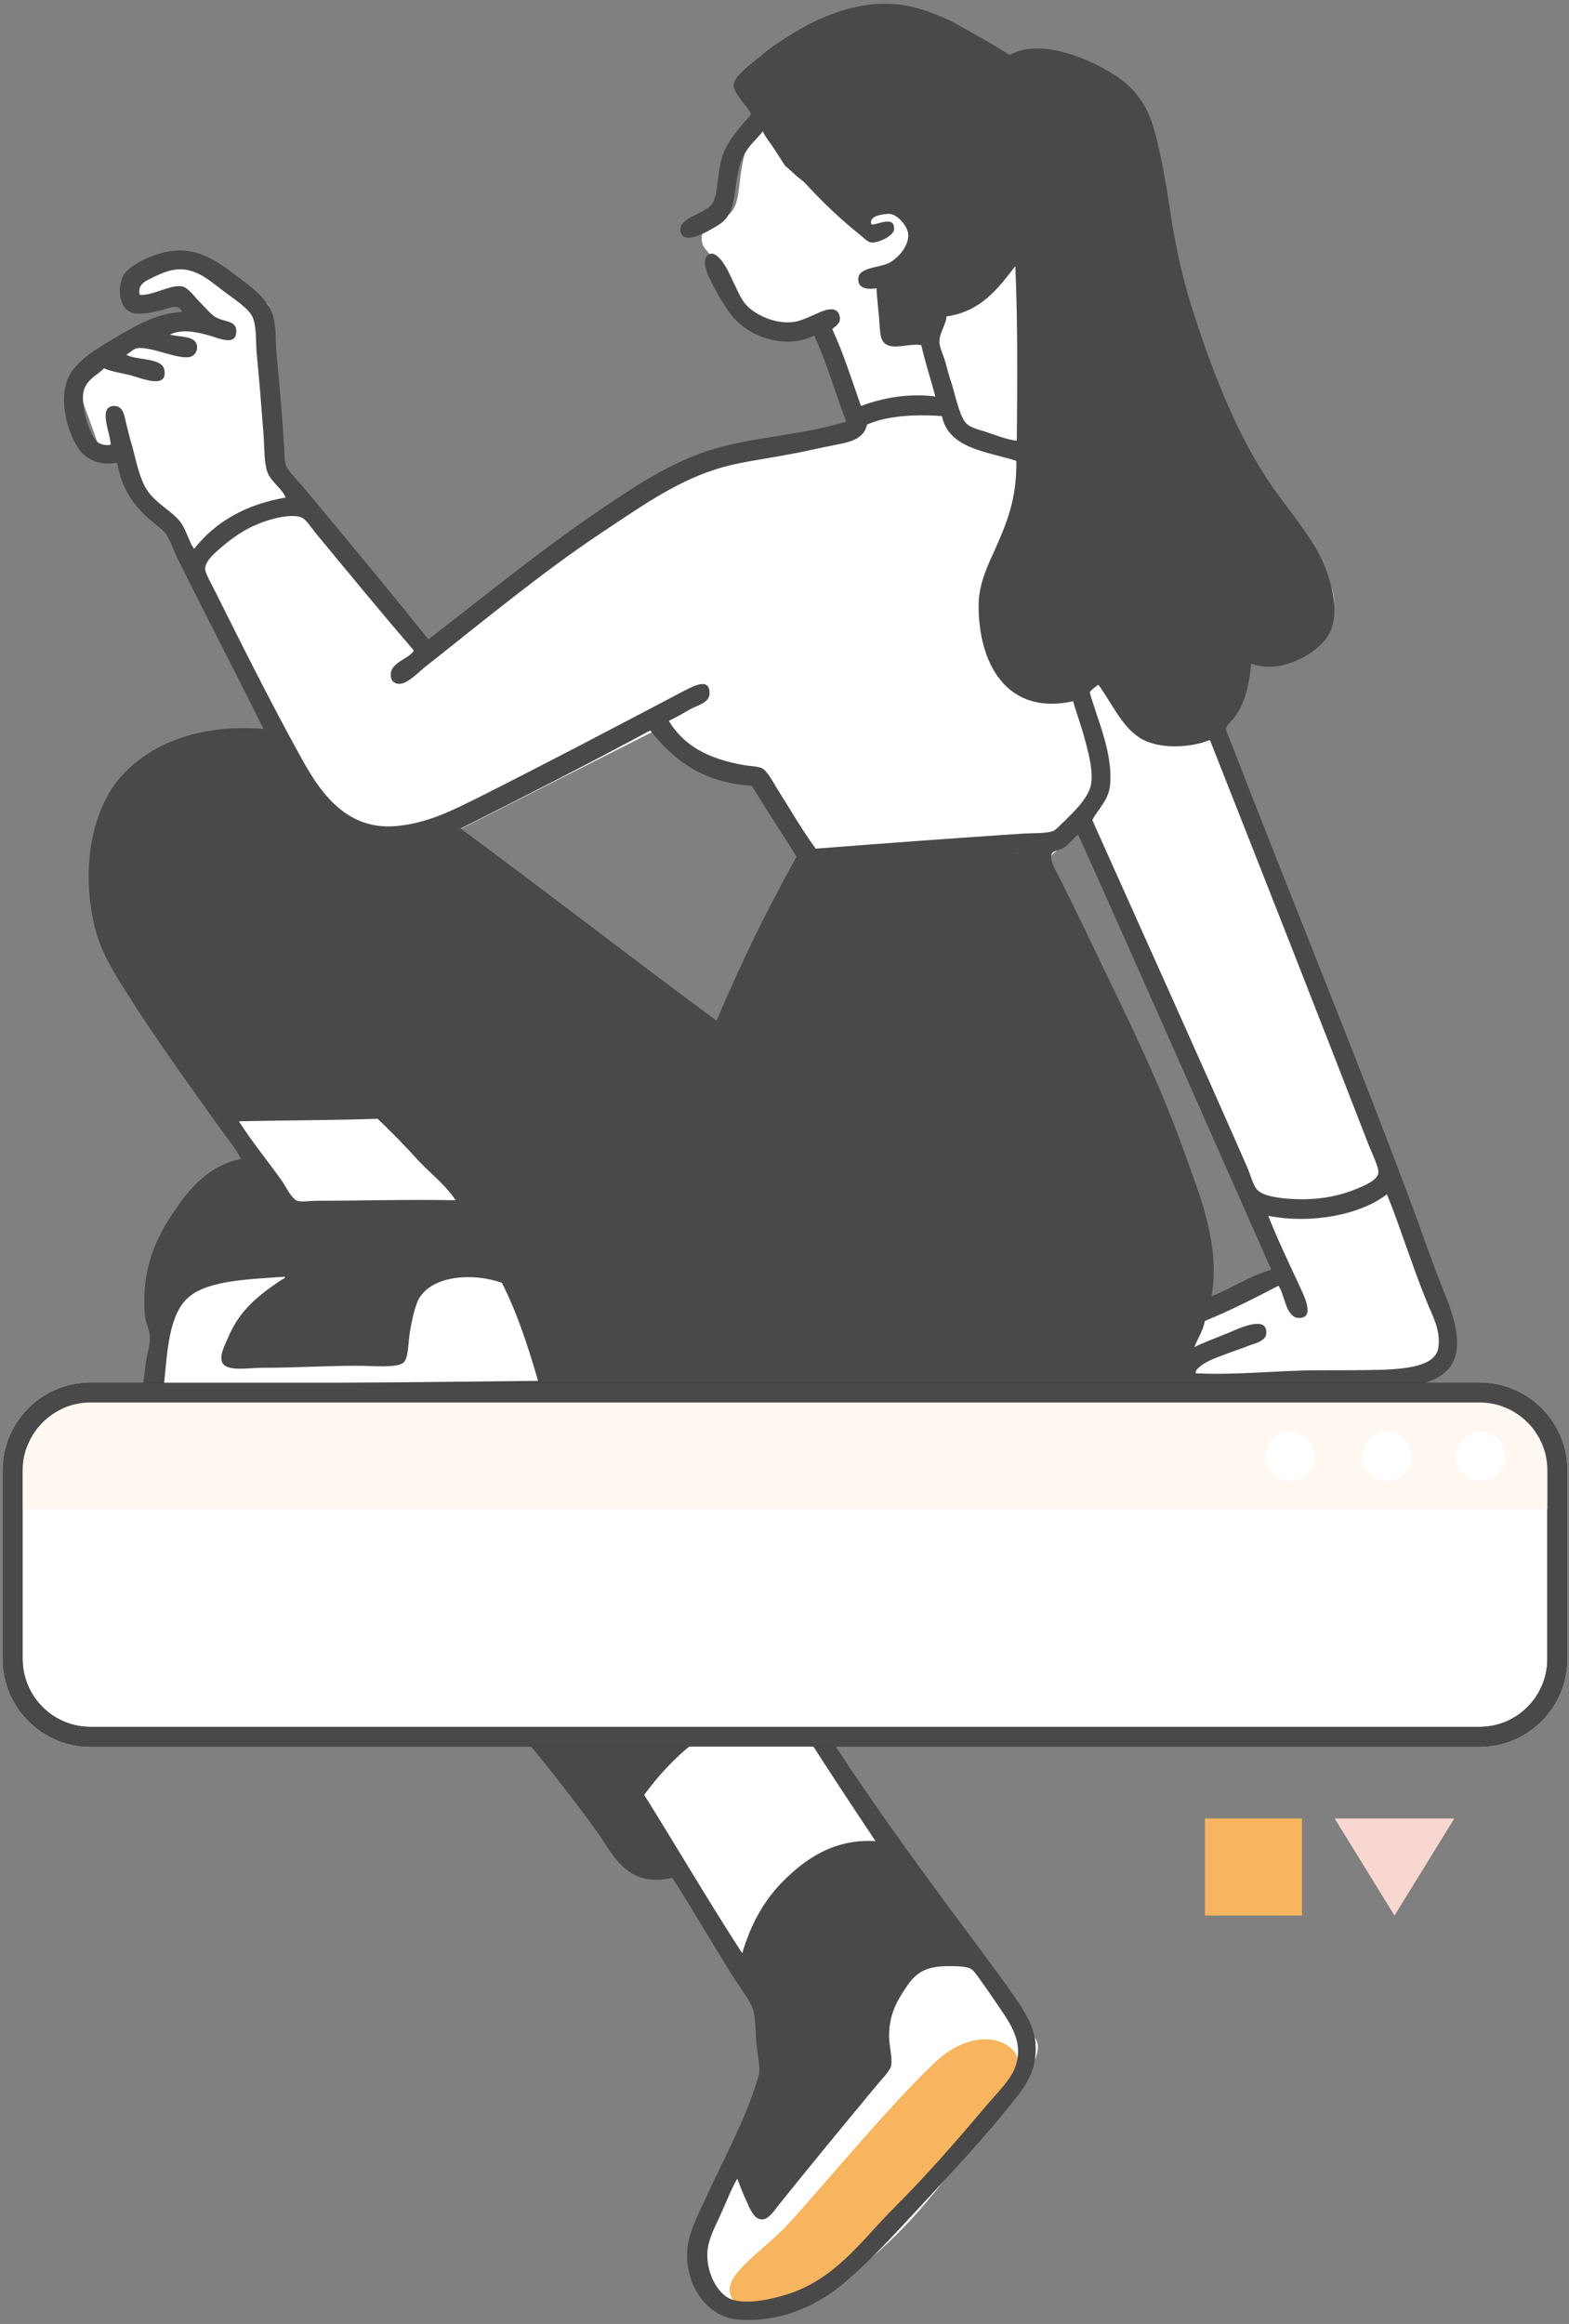
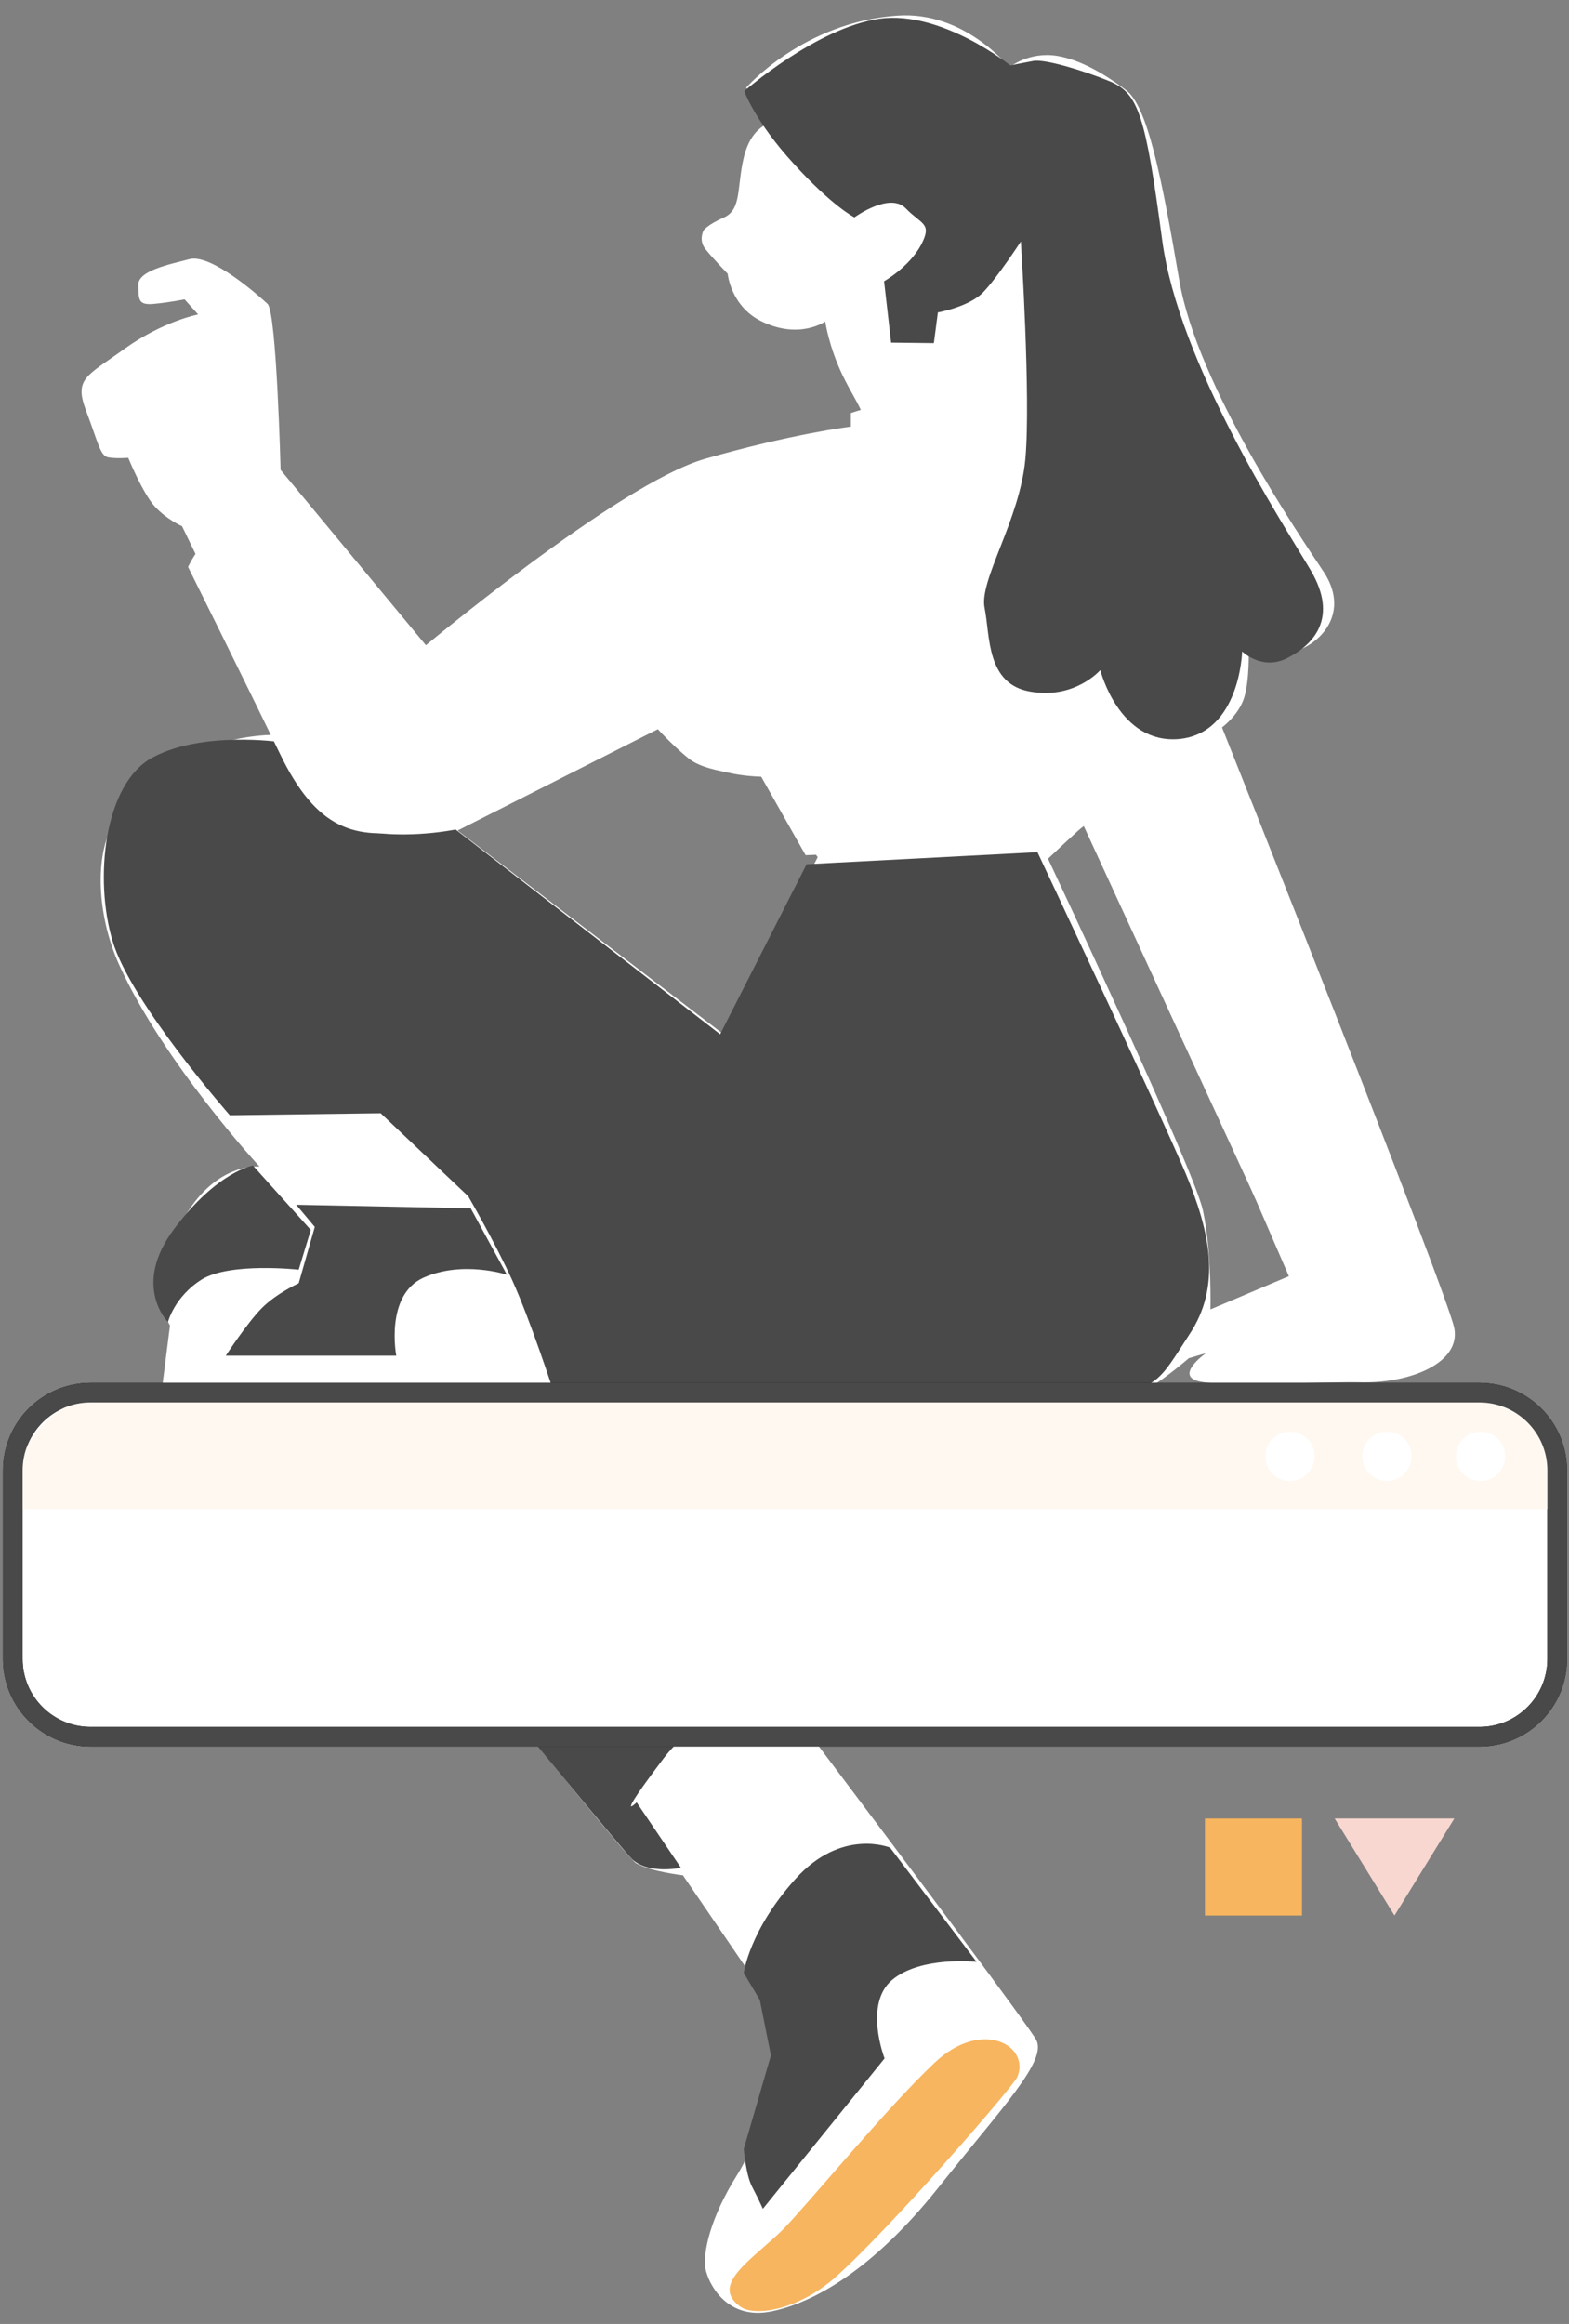
<svg xmlns="http://www.w3.org/2000/svg" width="312" height="462" fill="none">
  <rect width="100%" height="100%" fill="#808080" stroke="none" />
  <path fill-rule="evenodd" clip-rule="evenodd" d="M239.6 361.512h19.3v19.3h-19.3v-19.3z" fill="#F7B55F" />
  <path fill-rule="evenodd" clip-rule="evenodd" d="M265.398 361.512h23.8l-11.9 19.3-11.9-19.3z" fill="#F7D7D0" />
  <path fill-rule="evenodd" clip-rule="evenodd" d="M289.199 264.111c-1.2-6.7-46.2-119.5-46.2-119.5s3.3-2.399 4.4-5.899c1.1-3.601.9-9.501.9-9.501s5.9 2 10.7-.3c4.8-2.2 8.9-8 4.3-15.099-4.7-7.1-25.2-37-28.8-58.1-3.6-21.1-6.4-34.7-10.6-37.8-2.1-1.6-8-5.9-13.7-6.8-5.7-.9-9.5 2.3-9.5 2.3s-8.9-11.3-22.3-10.3c-18.7 1.3-30 14.3-30 14.3l4.4 7.2s-3.5.8-4.9 6.7c-1.4 5.9-.4 10.3-3.9 11.9-3.4 1.5-4.1 2.6-4.1 2.6s-1 1.9.3 3.6c1.3 1.7 4.5 5 4.5 5s.6 6.4 6.6 9.4c7.6 3.8 12.8.1 12.8.1s.7 5 3.5 10.8c2.8 5.8 6.9 10.6 2.1 11-4.8.4-29.8 4.6-47.3 15.999-20.5 13.4-36.6 27.9-36.6 27.9l-30-36.2s-.8-31.4-2.6-33c-1.7-1.6-11.2-10-15.5-8.9-4.2 1.1-10.3 2.3-10.2 5.2.1 2.8-.1 4 3.1 3.7 3.2-.3 6.1-.9 6.1-.9l2.7 3s-6.9 1.3-14.6 6.8c-7.6 5.5-10.1 5.9-7.7 12.3 2.4 6.3 2.8 9 4.4 9.3 1.6.3 4 .1 4 .1s2.9 7.1 5.3 9.7c2.4 2.6 5.4 3.9 5.4 3.9l20.2 41.5s-21.6-1.7-33.7 17.5c-4 6.3-3.4 18.501 1 28.201 8.8 19.4 27.9 40.099 27.9 40.099s-7.2-.799-13.3 7.601c-10.5 14.5-4.5 24-4.5 24L32 277.711l20.9 1.801s70.7 89.199 73.6 90.899c3 1.7 9.3 2.4 9.3 2.4l17.7 25.9 1 11.7s-2.9 14-8 22.101c-5.1 8.1-7 15.6-6.1 19 .9 3.399 4.7 9.7 13 8 8.3-1.701 20.1-8.201 33.1-24.5 13-16.3 21.6-25.201 19.6-29.401-2-4.2-96-128.3-96-128.3s58.4-1.1 81.8-.1 33.2.7 36.6-1.3c3.4-2 7.9-5.899 7.9-5.899l3.4-1s-6.7 4.699-.9 5.699 22.9-.1 32.5.1c9.5 0 19-4 17.8-10.7zm-144.8-58.099l-53.4-40.901 41.1-20.799s2.5 3.299 6.7 6.699 12.8 3.4 12.8 3.4l11 16-18.2 35.601zm96.3 54.299s.3-11.4-1.5-19.7c-1.8-8.3-30.8-69.899-30.8-69.899s3.6-3.4 5.8-5.4c2.2-2 3-1.901 3-1.901l39.1 90.3-15.6 6.6z" fill="#fff" />
  <path fill-rule="evenodd" clip-rule="evenodd" d="M235.7 233.111c-5-11.9-29.4-63.7-29.4-63.7l-45.9 2.4-17.2 33.8-52.6-40.7s-12 2.5-21.3-.5c-9.3-3.1-13.7-16.9-13.7-16.9s-15.3-2.2-25.1 3c-9.9 5.1-11.8 24.4-8.1 36.6 3.6 12.2 23.3 34.6 23.3 34.6l30-.4 17.4 16.5s5.3 9.1 8.8 16.8c3.5 7.7 8.1 21.8 8.1 21.8l-58.8 2.8s71.2 87.2 74.5 90.4c3.3 3.1 9.7 1.7 9.7 1.7l-8.8-13s-4.8 4.7 5.4-8.8c10.2-13.4 28-10.2 28-10.2l-40.4-61.9 22.6-.8s62.5 1.4 75.2.6c12.7-.7 12.8-2.2 19.1-11.9 6.4-9.6 4.2-20.3-.8-32.2zm-176.3 19.3l2.4-7.9-11.5-12.8s-7 1.1-15.6 12.5-1.3 18.6-1.3 18.6 1.3-5.1 6.8-8.5c5.7-3.4 19.2-1.9 19.2-1.9z" fill="#4A4949" />
  <path fill-rule="evenodd" clip-rule="evenodd" d="M58.898 239.512l3.7 4.4-3.2 11.2s-4.4 2-7.3 4.9c-2.9 2.9-7.2 9.5-7.2 9.5h33.9s-2.3-12 5.4-15.5c7.8-3.5 16.6-.6 16.6-.6l-7.2-13.2-34.7-.7zm118.1 127.8s-9.6-4-18.8 6.2c-9.2 10.2-10.3 18.7-10.3 18.7l3.2 5.4 2.2 11-5.4 18.6s.4 5.2 1.7 7.6c1.3 2.5 2.1 4.3 2.1 4.3l24.2-29.9s-4.2-10.8 1.5-15.6c5.7-4.8 16.8-3.6 16.8-3.6l-17.2-22.7z" fill="#4A4949" />
  <path fill-rule="evenodd" clip-rule="evenodd" d="M147.299 458.612c2.7 1.9 11.1.8 18.6-5.7 10.7-9.4 35.5-38 36.4-40 2.6-6.2-7-11.8-16.5-2.8s-24 26.7-29.8 32.8c-5.9 6-15.2 11.2-8.7 15.7z" fill="#F7B55F" />
  <path fill-rule="evenodd" clip-rule="evenodd" d="M37.398 112.712s3-6.7 8.8-9.2c5.8-2.5 12.5-3.9 12.5-3.9l24.5 29.9s39.6-33.3 57-38.3 29-6.4 29-6.4v-2.7s6.7-2.3 10.8-2.3c4.2 0 7.2.3 7.2.3l2.3 6.1s25.2 0 38.3 26.8c13.1 26.8 47.7 119.3 47.7 119.3s.4 6.1-13.2 7.3c-8.4.8-12.6-1.2-12.6-1.2l-34.7-75.3-8.4 4.8-46.4 2.1-9-15.9s-10-.1-14.1-3.2c-4-3.2-7.4-7.2-7.4-7.2s-35.7 19.3-47.3 21.3c-11.7 2-19.4.1-26.8-15.3-7.5-15.5-18.2-37-18.2-37z" fill="#fff" />
  <path fill-rule="evenodd" clip-rule="evenodd" d="M175.8 55.912l1.4 12.2 8.5.1.8-6.1s6.2-1.1 9-4 7.5-10.1 7.5-10.1 2 31 .9 43.2c-1.1 12.2-9.3 24.2-8.1 29.7 1.1 5.5.3 15.2 9.2 16.6 8.8 1.5 13.8-4.3 13.8-4.3s3.7 14.8 15.7 13.7c12.1-1.2 12.5-17.4 12.5-17.4s4 3.9 9 1.3c5.1-2.6 10.3-7.9 4.6-17.5-5.7-9.6-26.2-41-29.5-65.6-3.3-24.7-4.7-29.1-10.3-31.5-5.6-2.3-13.1-4.5-15.3-4.1-2.2.4-4.6.9-4.6.9s-13.6-11-26-9.3c-12.5 1.8-26.9 14.4-26.9 14.4s2.1 6 9.8 14.4c7.7 8.5 12.1 10.7 12.1 10.7s7-5.1 10.2-1.8c3.2 3.3 5.3 2.9 3.1 7.2-2.4 4.5-7.4 7.3-7.4 7.3z" fill="#4A4949" />
-   <path fill-rule="evenodd" clip-rule="evenodd" d="M200.798 10.912c5.5-3 13.2-.1 17.9 2.3 5.3 2.7 8.9 6 10.7 12.2 1.7 5.9 2.7 12.6 3.7 19.2 1.101 6.5 2.601 12.7 4.5 18.4 3.8 11.6 8.1 22.5 14.1 31.8 2.9 4.5 6.5 8.6 9.5 13.4 2.5 3.9 5.9 12.5 3.1 17.8-2.1 3.9-9.8 8.2-15.5 5.9-.3 3.9-1.2 7.7-3.1 10.4-.5.8-1.9 1.9-1.9 2.6 0 .5 1 2.6 1.5 4 11.7 30.3 24 59.999 35.5 90.8 1.9 5.1 3.8 10.699 5.9 16 1.7 4.199 5.3 12.5 1 16.8-4.9 4.9-17.8 3.3-27.7 3.6-4.4.1-8.2.3-13 .5-3.8.2-10.1.7-12.8-.5-.9-.4-1.9.8-2-.9-4.9 4.7-14.1 3.3-23.2 3.6-28.3.7-57.5-.1-85.9-.1 11.7 19.1 23.2 37.5 35.3 56.5.8 1.3 1.7 2.6 2.7 3.9 1 1.3 1.6 2.8 2.5 4.1 10.3 16.1 21.3 30.9 32.7 46.2 1.7 2.3 3.6 4.9 5.5 7.6 1.8 2.6 3.8 5.8 4.1 9 .4 4.8-1.4 7.9-3.6 10.7-6.2 8-13.5 15.6-20.1 22.8-4.4 4.7-8.9 9.7-14.3 14.3-4.5 3.9-12.2 8.1-21.3 7.3-6-.5-10.6-7-9.9-14.2.3-3.1 2.1-6.6 3.4-9.4 3.6-8 8.2-16 10.8-25 .4-1.5-.4-4.6-.5-6.6-.2-2.1-.1-4.4-.6-6.2-.6-2.1-2.8-4.8-4-6.7-4.1-6.6-8-13.3-12.1-19.7-8.9 2-11.5-4.2-14.8-8.9-9.9-13.9-21.6-26.9-32.4-40.2-12.6-15.5-25.2-30.4-37.5-45.4-3.5.1-6.9.1-10.7.1-2.4 0-8.5.9-9.5-.9-.8-1.4 0-4.6.1-6.3.2-2.2 1-4.2.9-5.9 0-1.6-.9-2.8-1-4.4-.7-8.5 1.9-14.7 5.3-19.8 3.4-5.2 7.3-9.9 13.8-11.2-.9-2-2.4-3.7-3.7-5.5-6.5-9.1-13.2-18.3-19.3-28-2.5-4-4.9-7.8-6.1-12.8-2.8-11.8-.4-23.6 5.5-30 6-6.5 15.7-10.2 28.1-9.2-5.5-11.1-11.4-22.4-17.1-33.9-.8-1.6-1.4-3.5-2.3-4.9-.7-.9-2.4-2.1-3.4-3-3.1-2.7-5.4-6-6.3-11.1-3.6.6-6.1-.7-7.5-2.6-2.7-3.7-4.4-11.1-1.7-15.3 2.1-3.2 5.9-5.2 9.7-7.5 3.7-2.2 7.8-4.4 12.4-4.6-.7-1.9-2.7-.6-4.3-.3-1.7.4-4.2 1-5.8.4-3-1.2-2.7-6.4-1-8.1 1.6-1.7 4.7-3.1 7-3.7 6.7-1.9 11.2 1.7 15.3 4.8 2.9 2.2 6.1 4.5 7 8 .5 2.1.4 4.8.6 7.3.6 6 1.1 12.2 1.5 18.3.1 1.2 0 2.7.3 3.6.4 1.3 2.4 3.2 3.5 4.5 8.3 10 16.9 20.3 24.9 30.3 11.9-9.2 23.4-18.6 36.1-27.1 6.2-4.1 12.9-8.5 20.8-10.8 8.1-2.4 17.4-2.7 26.2-5.4-2.1-5.2-3.9-11.9-6.4-17.1-5.6 2.8-12.9.4-16.4-4-1.1-1.5-2.3-3.3-3.4-5.4-.8-1.6-2.8-5-1.5-6.4 1.7-2 4.1 2.8 4.1 2.8l1.5 3.1s1.2 2.8 2.1 3.7c1.6 1.9 5.7 4 9.5 3.5 1.5-.2 3.3-1.1 4.9-1.8 1.8-.8 3.9-1.4 4.3.8.2 1.2-.7 1.7-1.5 2.4 2.2 4.8 3.9 10.1 5.7 15.3 4-1.5 9.1-2.6 14.8-1.9-.9-3.4-2-6.7-2.8-10.2-2.6-.4-5.5 1-7.2-.3-1.2-.9-1-3.4-1.2-5.2-.2-2.1-.4-4-.5-5.8-1.4.2-3.9.3-3.6-2.1.2-2.1 4.4-2 6.2-3 1.8-1 3.9-3.4 3.7-5.7-.1-1.5-2.1-3.9-3.7-4-1 0-4.3.3-3.6 2.1 1 .2 4.6-1.9 4.5.9 0 1.4-3.2 2.8-4.5 2.7-.9-.1-1.9-1.3-2.5-1.7-3.7-3-7.1-6.2-10.4-9.8-.6-.7-1.4-1.2-2.2-1.9-.8-.8-2.1-1.9-2.1-1.9l-2.6-4s-1.4-1.8-1.8-2.8c-1.4 1.8-3.4 3.2-4.4 6.2-1.4 3.9-.7 8.7-3.1 11.3-.8.9-1.9 1.5-3.4 2.3-1.2.7-5.4 2.8-5.5-.3-.1-2.4 5.5-3.4 6.4-5.2 1.3-2.4.8-6.8 2.3-10.3.9-2.1 2.3-3.8 3.9-5.7.4-.5 1.4-1.5 1.4-1.7 0-.5-1.6-2.4-1.9-2.8-.6-.9-1.6-2.1-1.5-3.1.1-1.8 4.1-4.6 5.4-5.7 2.2-1.9 4.3-3.2 6.4-4.5 4.6-2.8 10.3-5.3 16.2-5.8 6.3-.5 10.8 1.4 15.1 3.3 4.2 2.3 8.1 4.5 11.8 6.8zm-25.8-5.9c-11 .8-18.6 6.9-24.9 12.6 5.8 8.6 12 16.8 19.9 23.3 2.1-.9 4-2.3 7-2.1 3.7.3 7.2 4.1 7.3 7.7.2 4.4-3.3 7.9-6.7 9.5.7 2.5.6 5.9 1 8.8 1.8.1 3.2-.2 5-.1.8-1.9.6-4.2 2.1-5.2 1.5-.9 3.9-.9 5.5-1.5.1-.1.4-.2.5-.3 3.3-1.8 6.2-5.7 8-9 .6-1.2 1.7-2.6 1.9-3.7.3-1.8 0-4.7-.1-6.8-.1-1.8.1-4.8-.5-6.4-.6-1.9-2.8-3.2-4.3-4.9-1.3-1.6-2.8-3.7-3.1-5.9-.2-1.8.1-5.2 1.3-6.7.5-.6 1.3-.5 1.9-1.3-6.6-2.9-12.5-8.7-21.8-8zm24.1 18.7c1.7 2.4 4.6 4 5.5 6.8 1.1 3 .7 8.1.9 11.9.6 11.8.4 24.5.4 36.1 0 8.3.4 16.3-1.3 23.1-.8 3-1.9 6-3.2 8.9-1.3 3-2.9 6.1-3.1 9.2-.4 5.1 1.4 11.5 3.9 14.1 1.7 1.8 5.9 3.2 9.5 2.3 1-.3 2.6-1.4 3.7-2.4 1.2-1.1 2.1-2.6 3.5-2.4 1.2.1 2.1 2 2.7 3 .8 1.4 1.6 2.5 2.2 3.5 1.4 2.2 3.4 5.5 5.5 6.3 6.6 2.5 12.8-1.2 14.4-5.4.5-1.3.8-3.8 1-5.8.2-2.5 0-4.8 1.5-5.3 1.9-.6 3.9 1.7 6.2 1.7 3.2 0 7.8-2.8 8.6-5.3.7-2 .1-4.3-.4-6.2-1.8-6.6-4.7-9.6-8.3-14.4-6.9-9.4-11.4-18.9-15.9-30.9-2.7-7.4-5.4-15.3-7-24.1-.7-4.2-1.4-8.8-2.2-13.4-.8-4.3-1.7-9.6-3.5-12.1-1.9-2.7-4.5-4.5-8-6.2-2.9-1.4-7.4-3.4-10.8-3-2.9.4-4.8 2.3-7.2 3.4-.7 2.8 0 4.5 1.4 6.6zm-10.9 39.2c0 1.4-1.4 3.3-1.4 5 0 1.1.8 2.7 1.2 4.1.4 1.5.8 3 1.2 4.1.7 2.2 1.5 6.3 2.8 7.9 1 1.2 3.3 1.5 4.8 2.1 1.8.6 3.5 1.3 5.4 1.5.1-11.5.2-23.2-.3-34.7-3.5 4.5-6.8 9-13.7 10zm-135 31c-.7-1.9-.6-4.9-.8-7.6-.4-5.3-.8-10.3-1.3-15.5-.3-2.7 0-5.5-.8-7.6-.7-1.9-4.1-4-5.8-5.3-2.4-1.8-4.1-3.4-6.7-4.1-2.7-.8-5.3.3-7.3 1.3-1.2.6-3.3 1.3-2.7 3.5 2.6.2 5.9-2 8.3-1.7 1.3.2 2.6 2.1 3.5 3 1.1 1.1 2.5 2.8 3.4 3.2 1.6.9 4 .6 4 2.7 0 3.2-3.7 1.3-5.7.8-2.6-.7-5.2-1.2-7.5-.1 2.1.6 5.4.1 5.4 2.6 0 .9-.7 1.8-1.7 1.9-2.5.3-7.4-2.1-10.1-1.8-1 .1-1.7 1.1-2.3 1.3 2.1 1.2 7.2.5 7.6 3.1.6 3.8-4.5 1.6-6.7 1-2.1-.5-4.1-.8-5.3-1.4-1.1 1.2-3 1.9-3.9 4-1.1 2.7 1 9.3 2.5 10.6.7.6 1.8.8 2.7.6.1-2-2.8-7.9.9-7.7 1.7.1 1.9 2.3 2.2 3.5.4 1.6.8 3.3 1.2 4.5.8 3 1.4 6.2 2.8 8.5 1.8 2.9 5.2 4.4 6.8 6.6 1.2 1.6 1.7 4 2.7 5.3 4.2-5.3 10.1-8.8 18.2-10.2-.6-1.7-2.9-3.1-3.6-5zm119.2-9.5c-.7 3.4-4.4 3.6-8.1 4.4-2.5.5-5 1.1-7.3 1.5-5.2 1-10.5 1.6-14.7 3-8.3 2.6-15.7 8-22.7 12.6-12 8-23.8 17.8-35.1 26.7-1.3 1-3.7 3.7-5.5 3.3-.9-.2-1.3-.8-1.3-1.8 0-2.5 3.7-3.1 4.6-4.8-6.5-7.5-13.1-15.6-19.5-23.3-.9-1.1-2-2.9-3-3.2-1.8-.6-4.8.1-6.4.6-3.9 1.2-6.7 3.1-9.4 5.4-1.1 1-3.2 2.6-3.2 4.3 0 .9 1.2 2.8 1.7 3.9 5.6 11.2 11.2 22.4 17.1 33.1 3.6 6.6 8.8 15.1 19.3 14.1 6.4-.6 11.4-3.3 16.5-5.8 13.9-7 26.6-13.7 40.5-21 1.8-.9 5.2-2.9 5.2.4 0 1.9-2.4 2.4-3.7 3.1-1.6.9-2.9 1.7-4.4 2.4 3 5 8 7.6 15 8.8 1.1.2 2.6.2 3.5.6 1 .5 2.1 2.5 2.8 3.7 2.8 4.4 5 8.3 7.9 12.3 12.9-1 27.7-2.1 41.3-3 2-.1 4.5 0 5.9-.5.7-.3 1.5-1.3 2.2-1.9 1.9-1.9 4.6-4.4 5.3-7.1.6-2.5-.4-6.5-1.2-9.3-.7-2.7-1.7-5.3-2.3-7.5-13.2 2.9-18.9-7.5-18.8-19.3.1-5.1 2.7-9.3 4.4-13.5 1.9-4.5 3.2-8.9 3.1-15-6-1.9-13.4-2.4-14.8-8.9-5.7-.4-11.1 0-14.9 1.7zm44.3 53.2c1.3 5 4.8 12.2 4 18.8-.4 2.8-2.3 4.4-3.5 6.6 10.1 22.6 20.8 46.2 30.8 69 .7 1.6 1.201 3.8 2.1 4.6 1.101 1.1 3.7 1.5 6.1 1.7 5.3.4 9.7-.4 13.4-1.9 1.7-.7 4.4-1.8 4.5-3.3.1-1.1-1.4-4.1-1.9-5.4-10.5-27.101-21.1-54-31.6-80.6-4.3 1.7-10.4 1.8-13.9-.4-3.7-2.3-5.8-7.3-8.3-10.6-.6.5-1.3.9-1.7 1.5zm-125.1 27.1c17.1 12.6 33.8 25.6 50.9 38.2 4.8-11.4 10.1-22.2 15.9-32.6-2.9-4.7-6-9.3-8.9-14.1-9.8-.6-15.6-5.2-20.2-11-12.4 6.7-25 13.1-37.7 19.5zm-55.8-13.8c-3.5 1.5-6.4 3.5-8.9 6.3-4.9 5.5-6.6 14-4.8 24.1.8 4.3 2.3 7.4 4.4 10.8 5.5 9.2 12.6 19.299 18.6 27.1 8.3-.601 17.6-.3 26.2-.6.2-.3-.6-.9-.9-1.3-5.2-5.2-9.6-10.1-14.8-15.3-1-1-5.1-4.1-4.9-6.1.1-.8 1-1.5 1.7-1.5 1.6-.2 3.4 2.2 4.5 3.5 4 4.3 8.1 8.5 11.9 12.4 16 16.7 31.8 32.6 48 48.7 5.5 5.5 10.6 10.7 18.7 13.5 3.8 1.4 8.5 2.6 13.5 2.6 20.4.1 42.7.9 63.3-.1 5.1-.2 10.7-.1 14.6-1.5.1 0 .4-.2.5-.3 7.2-3.7 12-14.9 9.8-26.2-.9-4.8-2.6-9.6-4.3-14.2-1.7-4.8-3.4-9.5-5.2-13.4-6.6-15-13.7-29.7-20.8-44-1-2-1.8-4.3-3.5-5.8-14 .8-27.6 2-41.6 2.8-6 10.2-11.2 21.3-16 32.7.5 1.3 3.1 1.4 2.7 3.7-.5 3.3-4.1.2-5.3-.7-18.4-13.9-38.1-28.8-56-42-3.6 1.1-7.3 2.2-11.2 1.8-11.7-1.1-16.8-10.6-21.1-18.8-6.5-1.2-14.2-.3-19.1 1.8zm175.6 17.7c-.8.4-1.9.5-2.2 1-.7 1.3 1 3.9 1.7 5.3 2.5 5.1 5 10.1 7.2 14.8 6.6 13.7 12.7 25.9 17.9 40.7 2.7 7.5 6.7 17.4 4.9 27.3 4.1-1.6 7.4-4 11.9-5.3-12.8-28.9-25.5-57.8-38.4-86.5-.8.5-1.9 2.1-3 2.7zm-128.4 61.9c-2.5-2.8-5.2-5.5-7.9-8.1-8.5.3-18.6.3-27.6.5 2.7 4.2 5.6 7.7 8.6 11.9.8 1.2 1.9 3.5 3 3.9.8.3 2.5 0 3.9 0 9.2 0 18.3-.3 27.6-.1-2-3.1-5.1-5.4-7.6-8.1zm-40.6 6.8c-2.4 2.3-4.4 5.6-6.3 8.8-2 3.4-3.6 7.2-3.5 11.7 4.4-6.7 14.7-7.5 25.7-7.7.3-1.5.8-2.9 1.2-4.4-3-4-5.8-8.2-9-12-2.8.8-6.2 1.8-8.1 3.6zm220 35.1c3.9 0 8.5 0 12.5-.1 4.7-.2 10.5-.7 11.1-4.3.6-3.6-1.3-6.7-2.3-9.3-2.8-6.8-5.3-14.9-7.9-21.3-5.1 4-14.8 5.999-23.6 4.3 1.5 3.899 4.2 9.6 6.2 13.9.9 2 3.2 6.4-.1 6.4-2.7 0-2.9-5.1-4.1-6.4-4.4 2.3-9.499 4.9-14.6 7-.399 2-1.4 3.4-2.1 5.2 1.8-.9 3.7-1.6 6.2-2.6 1.6-.6 8.4-4.2 8.1-.1-.1 1.4-2 1.9-3.2 2.3-1.5.6-3 1.1-4.1 1.5-2 .8-4.4 1.5-5.8 2.7-.4.3-1.1.9-.9 1.4 8.6.4 16.1-.6 24.6-.6zm-200.4-30.1c.1 1.1 1.3 1.6 1.4 3 .1 1.7-1 3.799-1.4 5.4-.5 1.8-.7 4-1.5 5.3-.9 1.3-3.4 2.4-4.9 3.5-3.3 2.4-5.6 4.6-7 8.8 9.5-.3 19-.4 28.6-.5.9-5 1.1-9.501 3.6-12.6 3.1-3.801 10-6 16.5-4.5-1.3-3-2.9-5.6-4.4-8.4-9.7.2-20.7 0-30.9 0zm45 19.6c1.2 3.3 2.5 7.3 3.6 11 .4 1.3 1 3.2.8 4.1-.6 2.4-9.9 1.4-13.2 1.5-14.9.5-29.5-.1-43.8.4 2.5 3.6 5.4 6.8 8.3 10.2 2.8 3.4 5.7 6.9 8.5 10.3 17.1 20.6 34.1 41.3 50.7 62.3 2.2-7.9 7.6-13.4 13.4-17.8 5.2-4 11.2-7.4 19.3-7.6-10.9-17.8-23.5-37.4-34.9-55.7-.8-1.3-2.1-3-1.8-4.3.4-1.8 3.6-1.4 6.1-1.4 2.8 0 5.7.1 7.3 0-6.7-2.6-11.6-7.7-16.4-12.4-4.8-4.7-9.4-9.8-14.3-14.2 2.2 4.2 4.4 8.3 6.4 13.6zm-69.4-4.1c-4.1 3.4-4.3 11-5 17.5 24.7-.3 49.7-.5 74.4-.8-2-6.9-4.2-13.6-7.2-19.5-5.7-2-13.6-1.5-16.4 3-.8 1.3-1.4 4.1-1.8 6.2-.5 2.7-.3 5.8-1.4 6.7-1.3 1.1-6.4.6-9 .6-6.6 0-12.4.4-19 .4-2.9 0-7.5.9-8.1-1.3-.4-1.4.7-3.4 1.3-4.8 2.3-5.4 5.9-8.2 10.3-11.2.4-.3 1.2-.5.9-.8-7 .5-15.1.7-19 4zm122.1 86.2c-.7-1.1-1.5-2.6-2.2-3.1-1.2-.8-3.7-.8-5.3-.6-10.6 1.3-18.8 9.3-24.1 16.5 6.5 10.4 12.8 21.2 19.5 31.5 1.6-5.5 4.2-10.4 8.1-14.3 4.2-4.2 9.9-8.5 18.4-8-4.6-6.9-9.7-14.6-14.4-22zm9.9 26c-5.1 1-9.5 4.5-12.8 8.3-3.5 4-5 9.4-6.7 14.3.9 2.6 2.8 3.7 3.5 6.1.6 2.3.5 4.8.8 7.1.2 2.2.8 5.1.5 7.3-.3 2.3-1.5 4.8-2.3 7-.4 1.1-.8 2.2-1.3 3.4-.5 1.1-1.4 2.2-1.5 3.2-.7 3.9 1.2 6.7 1.9 9.2 1.2-.7 1.9-1.9 2.7-3 5.5-6.7 10.7-13 16.2-19.9.8-.9 2.4-2.6 2.6-3.5.1-.7-.2-1.7-.3-2.4-.1-1.4-.1-2.7 0-4.3.4-6 4.8-12.6 9.3-14.7 2.1-1 4.7-.9 7.5-.9-3.7-5.5-8.4-11.2-12.4-16.9-2.6-.3-5.6-.8-7.7-.3zm-26.2 70c-1 2.3-2.4 4.7-2.7 7.3-.4 4.2 1.8 8.5 4.5 9.7 2.9 1.2 7.8.2 11-.8 9.8-2.9 15.3-11 21.3-17 6.7-6.7 12.2-13 18.2-20.1 1.8-2.2 4.5-4.8 5.7-7.1 3-5.9-1.1-10.5-3.6-14.3-.7-1-1.4-2.1-2.3-3.3-.6-.8-1.8-2.8-2.6-3.1-1.2-.5-4-.5-5.7-.4-4.1.3-5.6 2-7.3 4.6-1.8 2.7-3.1 5.3-3.1 9.3 0 1.9.7 4.2.4 5.9-.2 1-2.2 3-3 4-6.7 8.1-12.5 15.1-19 23.2-1 1.2-2.3 3.4-3.7 3.3-1.6 0-2.4-2.2-3-3.5-.8-1.7-1.3-3.1-1.9-4.6-1.3 2.3-2.1 4.5-3.2 6.9z" fill="#4A4949" />
  <path fill-rule="evenodd" clip-rule="evenodd" d="M18 276.812h276.2c8.5 0 15.5 6.9 15.5 15.5v37.5c0 8.5-6.9 15.5-15.5 15.5H18c-8.5 0-15.5-6.9-15.5-15.5v-37.5c0-8.5 7-15.5 15.5-15.5z" fill="#fff" />
  <path d="M294.2 347.212H18c-9.6 0-17.4-7.8-17.4-17.4v-37.5c0-9.6 7.8-17.4 17.4-17.4h276.2c9.6 0 17.4 7.8 17.4 17.4v37.5c0 9.6-7.8 17.4-17.4 17.4zM18 278.812c-7.5 0-13.5 6.1-13.5 13.5v37.5c0 7.5 6.1 13.5 13.5 13.5h276.2c7.5 0 13.5-6.1 13.5-13.5v-37.5c0-7.5-6.1-13.5-13.5-13.5H18z" fill="#000" />
  <path d="M3 297c0-11.046 8.954-20 20-20h267c11.046 0 20 8.954 20 20v3H3v-3z" fill="#FFF8F1" />
  <path d="M294.2 347.212H18c-9.6 0-17.4-7.8-17.4-17.4v-37.5c0-9.6 7.8-17.4 17.4-17.4h276.2c9.6 0 17.4 7.8 17.4 17.4v37.5c0 9.6-7.8 17.4-17.4 17.4zM18 278.812c-7.5 0-13.5 6.1-13.5 13.5v37.5c0 7.5 6.1 13.5 13.5 13.5h276.2c7.5 0 13.5-6.1 13.5-13.5v-37.5c0-7.5-6.1-13.5-13.5-13.5H18z" fill="#4A4949" />
  <path fill-rule="evenodd" clip-rule="evenodd" d="M256.5 284.611c-2.7 0-4.9 2.2-4.9 4.9s2.2 4.9 4.9 4.9 4.9-2.2 4.9-4.9c0-2.8-2.2-4.9-4.9-4.9zm19.3 0c-2.7 0-4.9 2.2-4.9 4.9s2.2 4.9 4.9 4.9 4.9-2.2 4.9-4.9c0-2.8-2.2-4.9-4.9-4.9zm18.6 0c-2.7 0-4.9 2.2-4.9 4.9s2.2 4.9 4.9 4.9 4.9-2.2 4.9-4.9c0-2.8-2.2-4.9-4.9-4.9z" fill="#fff" />
</svg>